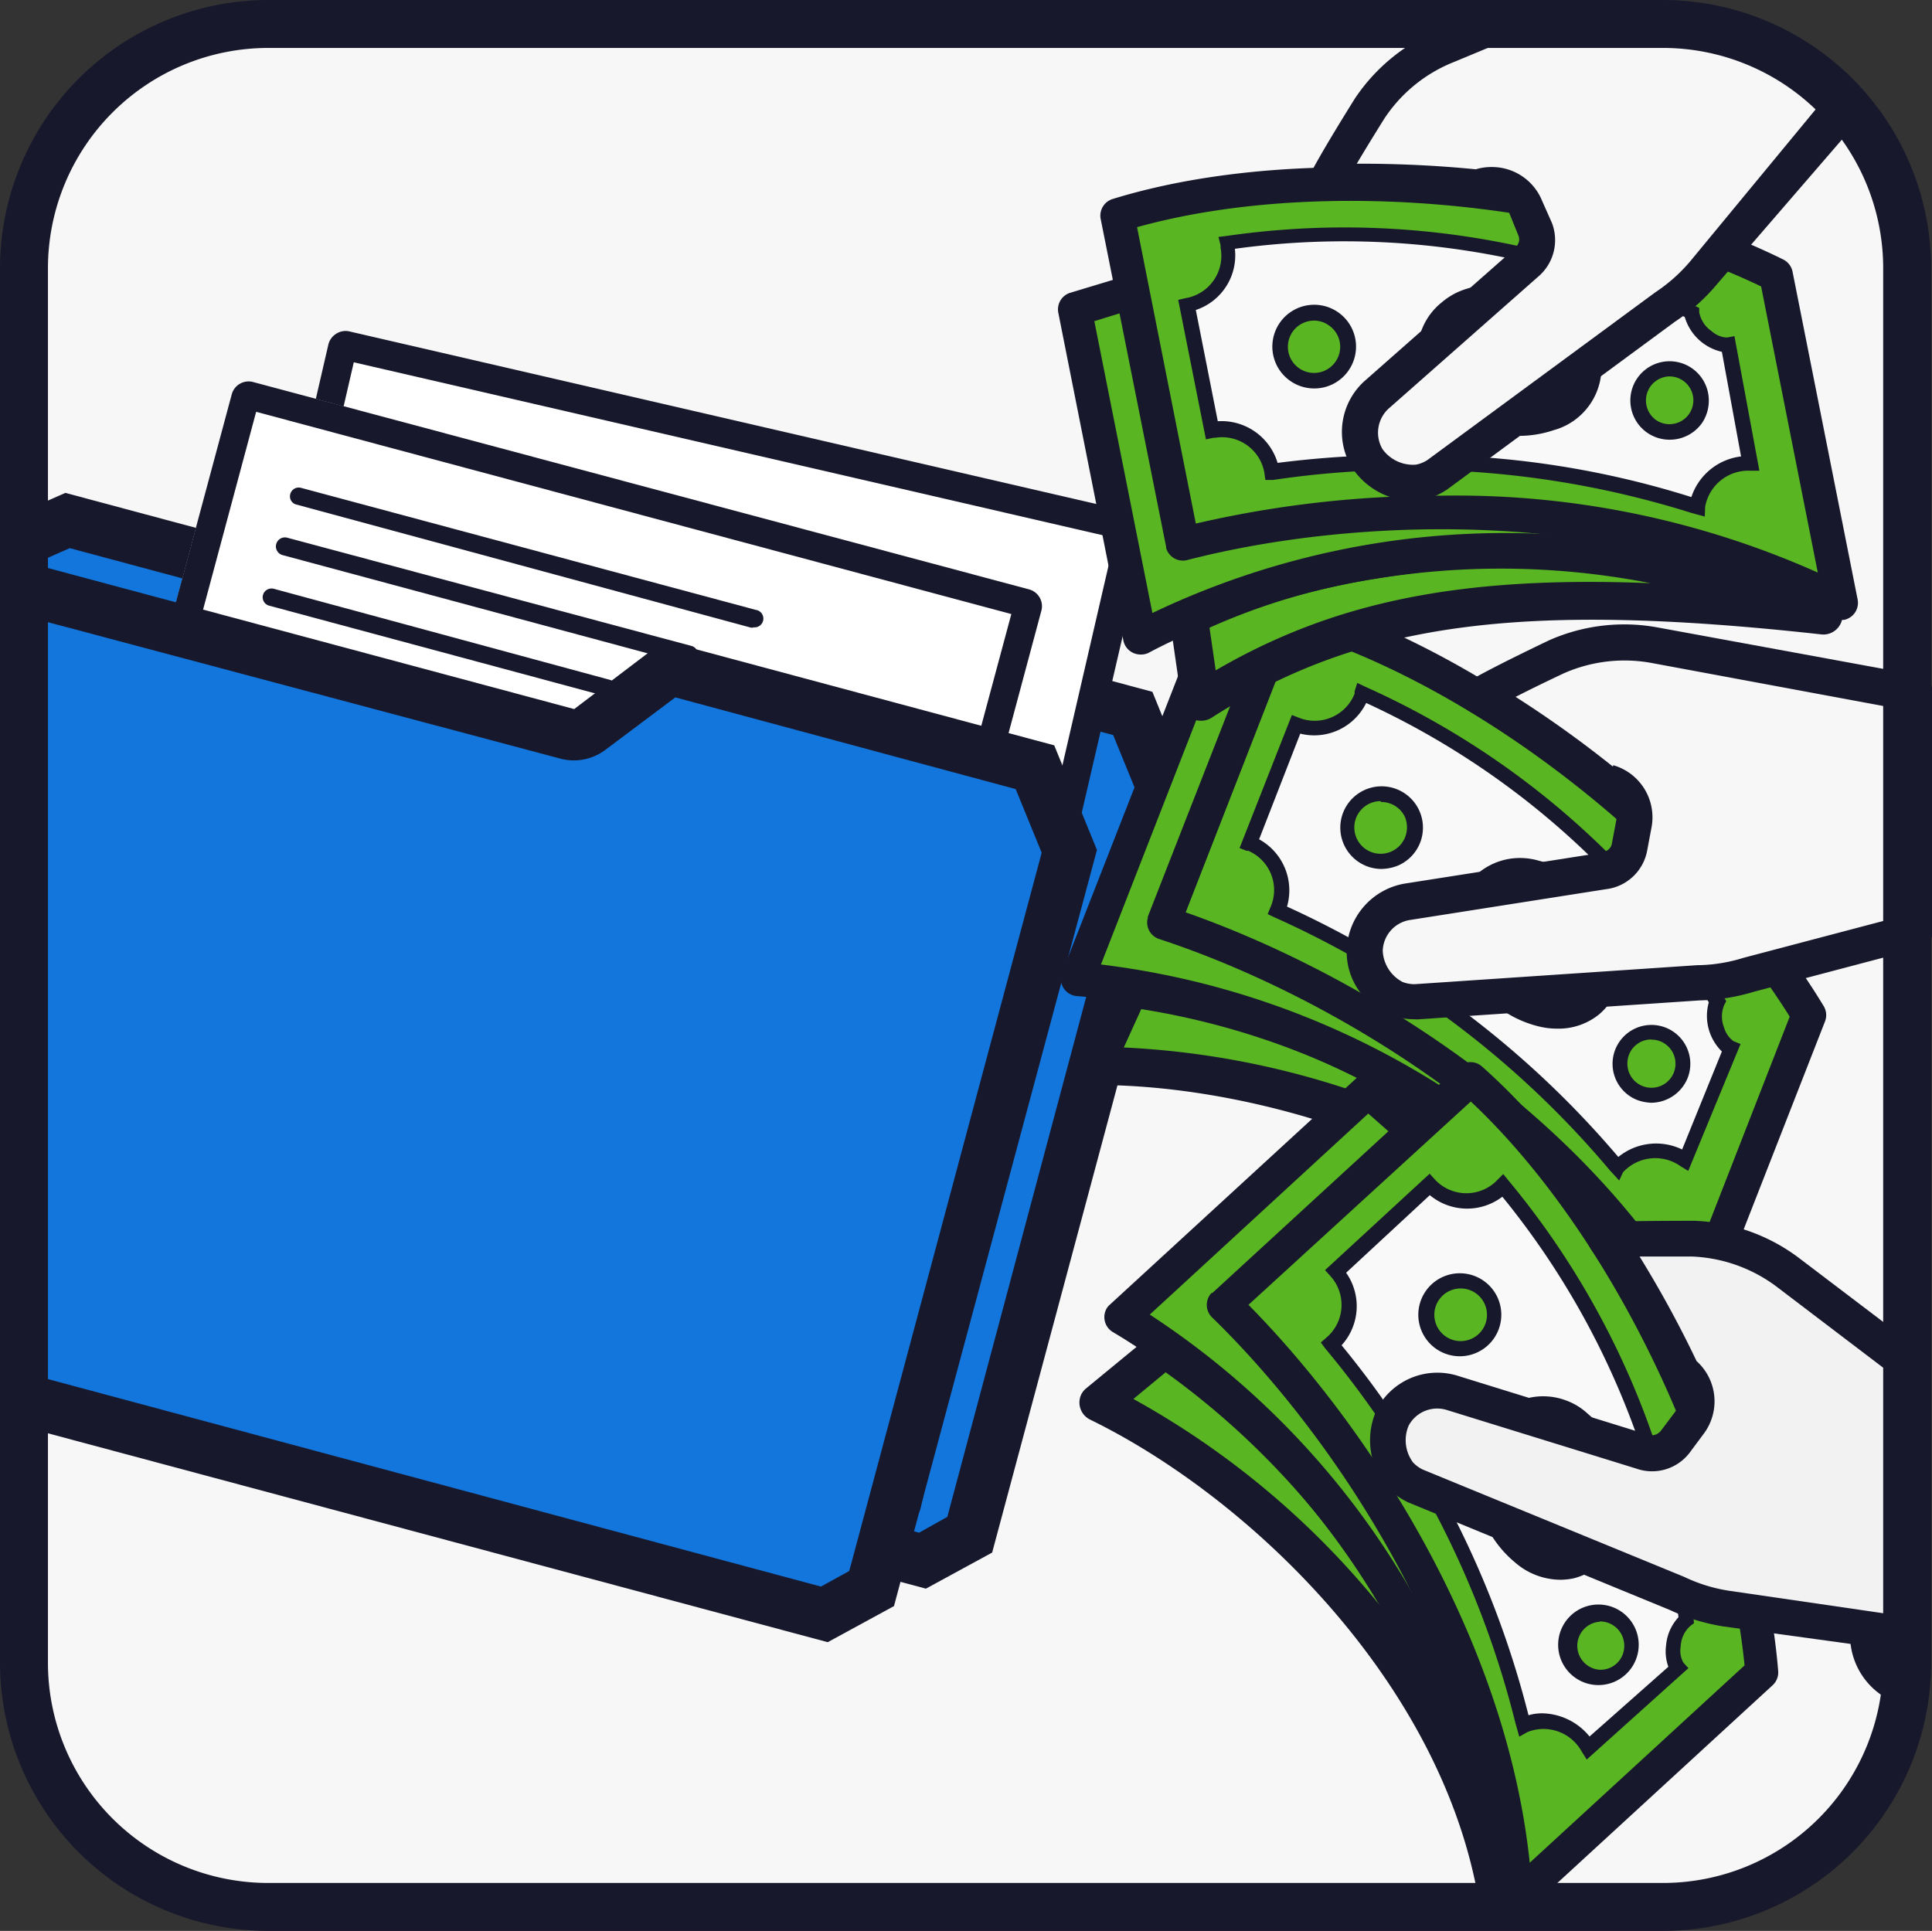
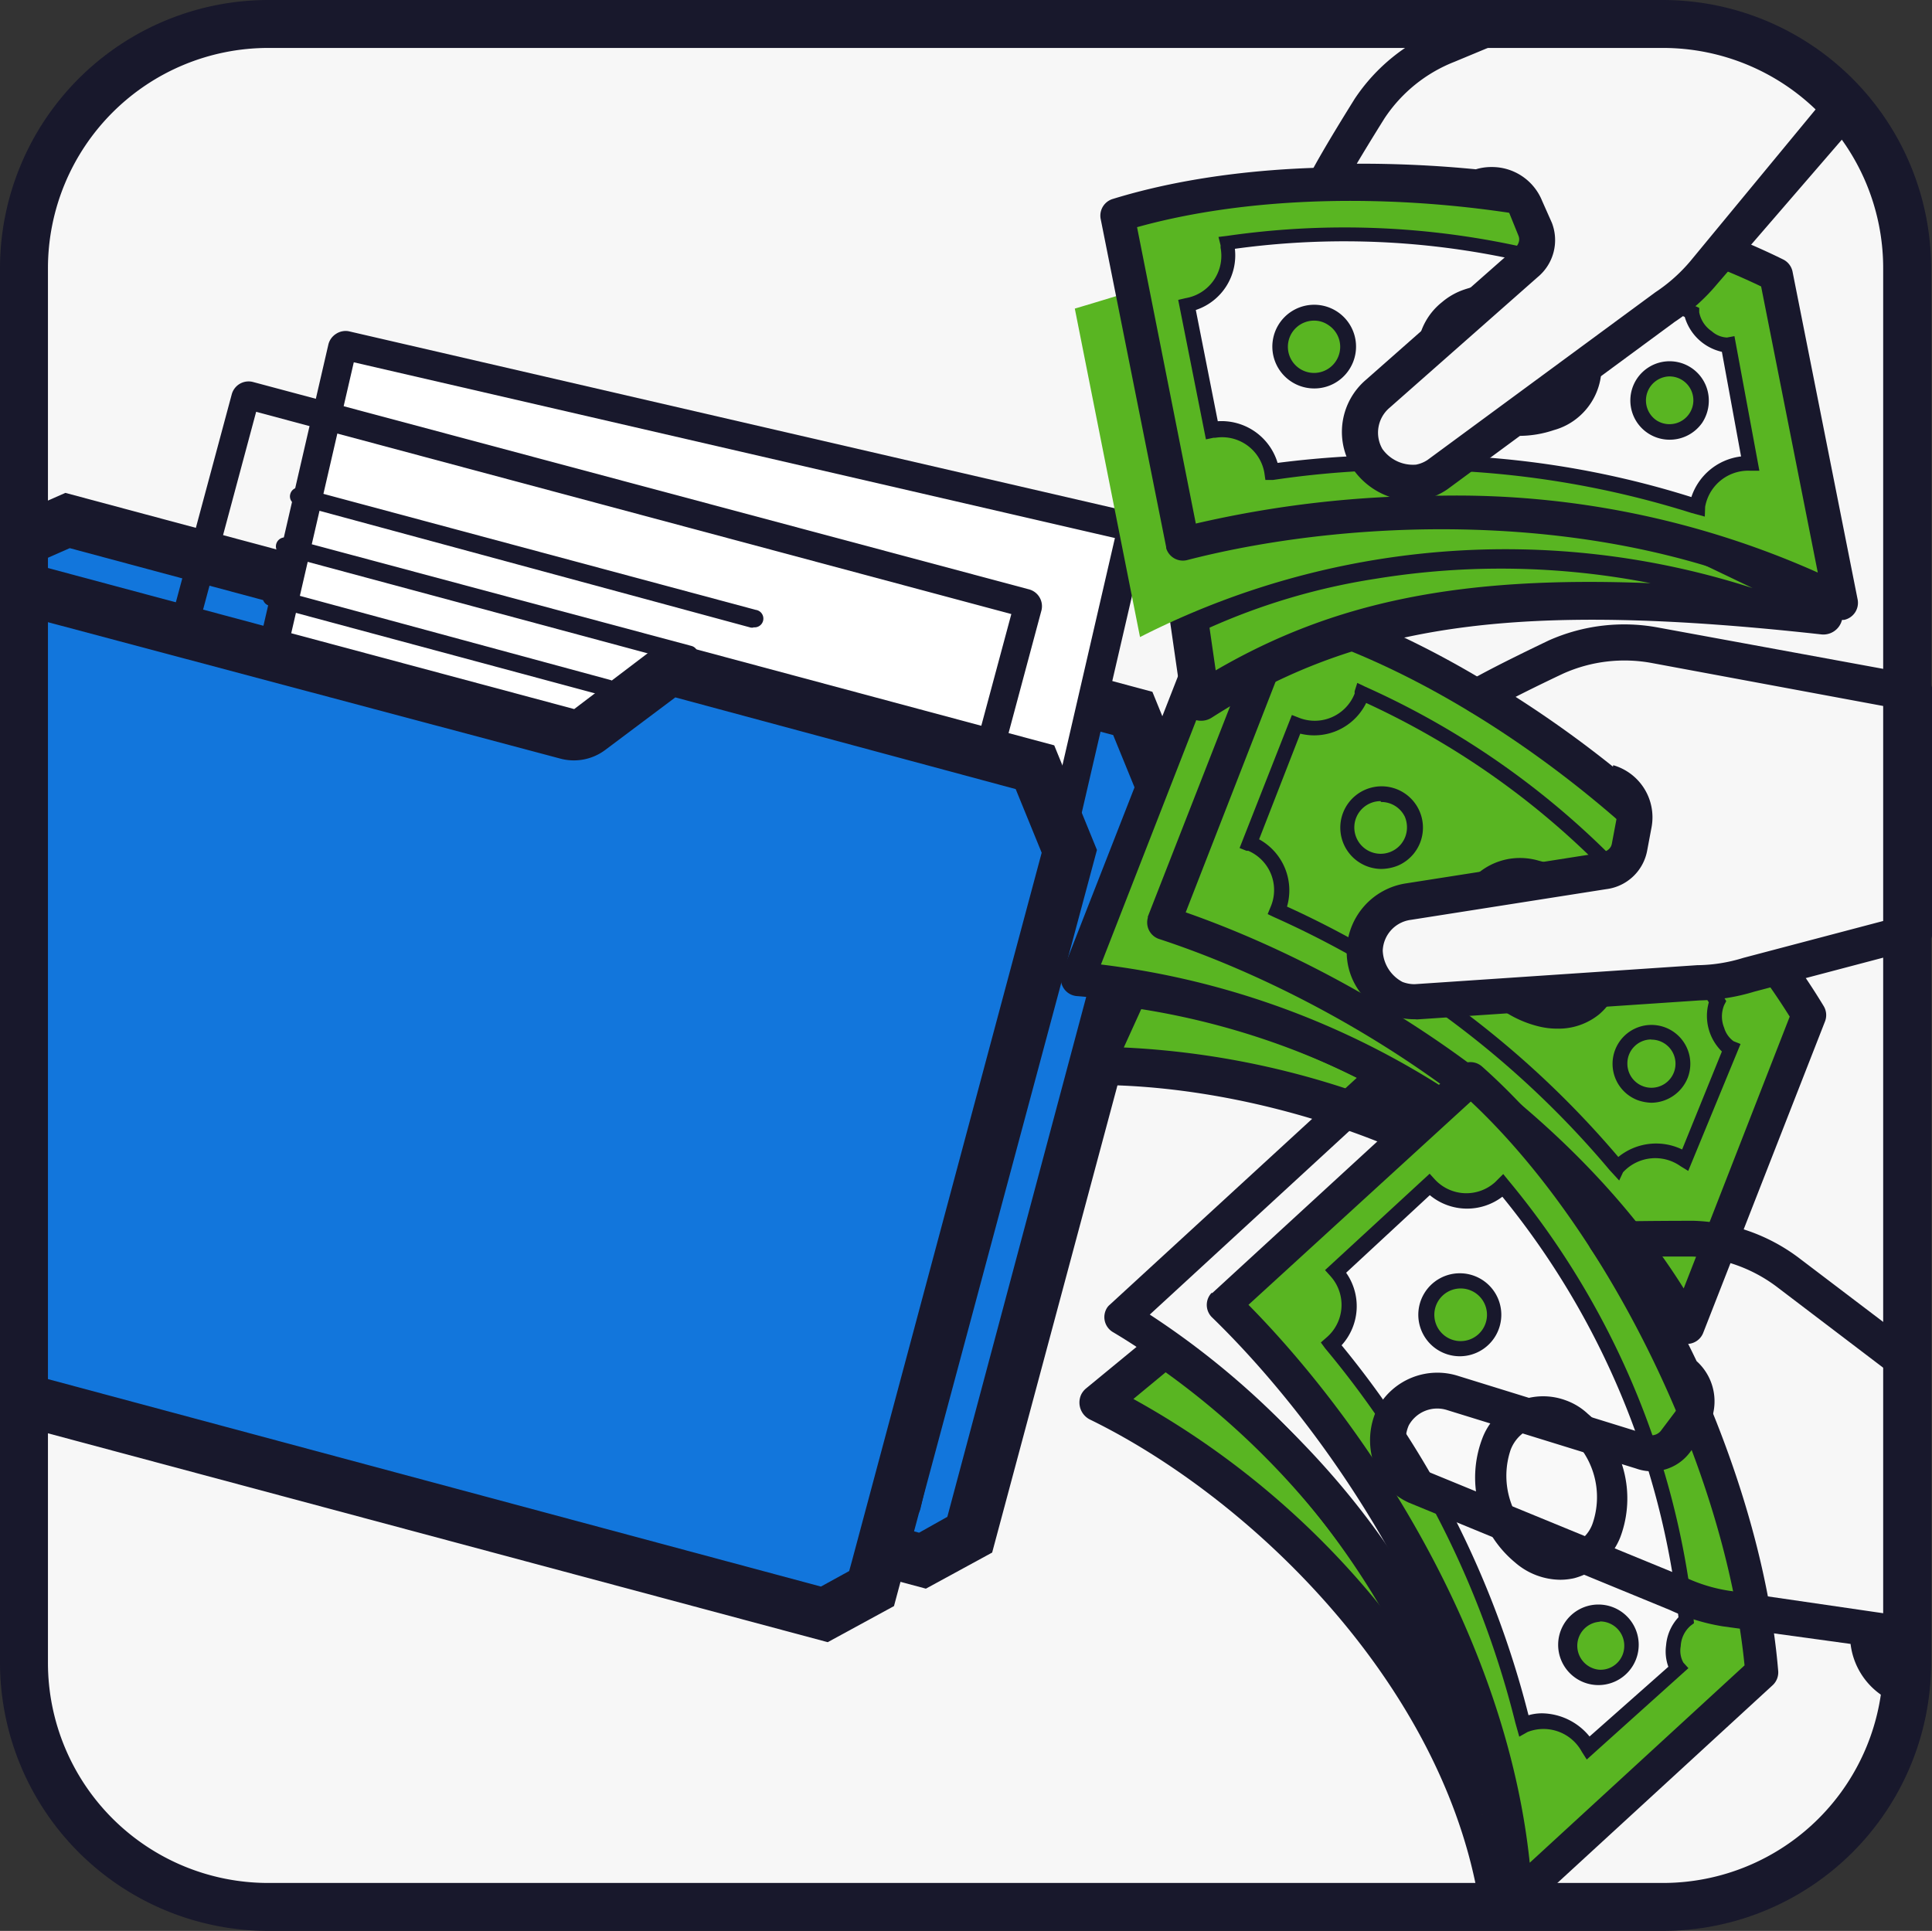
<svg xmlns="http://www.w3.org/2000/svg" viewBox="0 0 110.8 110.75">
  <rect x="0" y="0" width="110.8" height="110.75" fill="#333333" stroke="none" />
  <defs>
    <style>.cls-1{fill:#f7f7f7;}.cls-2{fill:#18182c;}.cls-3{fill:#1276dc;}.cls-4{fill:#fff;}.cls-5{fill:#59b522;}.cls-6{fill:#f9f9f9;}.cls-7{fill:#f2f2f2;}.cls-8{fill:none;}</style>
  </defs>
  <g id="Layer_2" data-name="Layer 2">
    <g id="mid-market-lending">
      <g id="icon-portfolio-refi">
        <g id="bg-6">
          <rect class="cls-1" x="0.37" y="0.38" width="110" height="110" rx="15" />
          <path class="cls-2" d="M95.38,110.38h-80a15,15,0,0,1-15-15v-80a15,15,0,0,1,15-15h80a15,15,0,0,1,15,15v80A15,15,0,0,1,95.38,110.38Zm-80-108a13,13,0,0,0-13,13v80a13,13,0,0,0,13,13h80a13,13,0,0,0,13-13v-80a13,13,0,0,0-13-13Z" />
        </g>
        <g id="portfolio-refi">
          <g id="Path_58209" data-name="Path 58209">
            <path class="cls-3" d="M52.91,89.52,1,75.6V31.11l2.87-1.26,34.31,9.2.71.19.59-.44L44,35.32,65,40.93l2,4.81L55.61,88Z" />
            <path class="cls-2" d="M1.37,77.26l-.12-3.14L52.71,87.91m0,0L54.33,87l11-41.19-1.49-3.65L44.36,37l-4,3a3,3,0,0,1-2.6.51L4,31.44l-2.73,1.2L1,29.48l2.75-1.21L38.56,37.6l5.16-3.92,22.37,6,2.44,6L56.9,89.05l-3.8,2.07L1.37,77.26" />
          </g>
          <g id="Rectangle_1083" data-name="Rectangle 1083">
            <g id="Rectangle_1106" data-name="Rectangle 1106">
              <rect class="cls-4" x="6.16" y="29.14" width="59.3" height="48" rx="1" transform="translate(-24.03 76.08) rotate(-77)" />
            </g>
            <g id="Rectangle_1107" data-name="Rectangle 1107">
              <path class="cls-2" d="M51.81,87.29a.82.82,0,0,1-.22,0L6.67,76.9a1,1,0,0,1-.75-1.2L18.83,19.77a1,1,0,0,1,.44-.62A1,1,0,0,1,20,19L65,29.4a1,1,0,0,1,.62.44,1,1,0,0,1,.13.76L52.79,86.52a1,1,0,0,1-1,.77Zm-.63-1.14ZM7.67,75.44,51.32,85.51,63.94,30.86,20.29,20.78ZM64.09,30.22h0ZM20.44,20.14h0Z" />
            </g>
          </g>
          <g id="Rectangle_1082" data-name="Rectangle 1082">
            <g id="Rectangle_1108" data-name="Rectangle 1108">
-               <path class="cls-4" d="M1.13,68,13.29,22.63a1,1,0,0,1,1.23-.71L59,33.83a1,1,0,0,1,.71,1.23L44.83,90.41a1,1,0,0,1-1.23.71L1.37,79.79" />
-             </g>
+               </g>
            <g id="Rectangle_1109" data-name="Rectangle 1109">
              <path class="cls-2" d="M43.9,91.21a.75.75,0,0,1-.26,0L.91,79.72l.43-1.59L43.43,89.41,58,35.22,14.69,23.62,1.88,71.37.29,71l13-48.38a1,1,0,0,1,1.22-.71L59,33.8A1,1,0,0,1,59.73,35L44.86,90.47a1,1,0,0,1-.46.6A1,1,0,0,1,43.9,91.21ZM43.27,90Z" />
            </g>
          </g>
          <g id="Ellipse_518" data-name="Ellipse 518">
            <ellipse class="cls-5" cx="26.39" cy="61.86" rx="13.18" ry="12.71" transform="translate(-40.19 71.33) rotate(-74.99)" />
          </g>
          <g id="Path_58210" data-name="Path 58210">
            <path class="cls-3" d="M32.54,42.12l.71.19.59-.44,4.57-3.48L59.35,44l2,4.81L50,91.11l-2.7,1.48L1.37,79.79V33.28Z" />
            <path class="cls-2" d="M47.08,91l1.62-.89.16-.58L59.74,48.91l-1.49-3.65L38.73,40l-4,3a3,3,0,0,1-2.6.51L1.37,35.32V32.21l31.56,8.46,5.16-3.92,22.37,6,2.45,6L51.27,92.12l-3.8,2.07L1.37,81.84V78.73L47.08,91" />
          </g>
          <g id="Line_123" data-name="Line 123">
            <path class="cls-2" d="M43.2,36h-.13L17,28.94a.48.48,0,0,1-.35-.61.5.5,0,0,1,.61-.35l26.08,7a.5.5,0,0,1-.13,1Z" />
          </g>
          <g id="Line_124" data-name="Line 124">
            <path class="cls-2" d="M39.53,38.08l-.13,0L16.21,31.84a.5.5,0,0,1,.26-1l23.19,6.21a.5.5,0,0,1,.35.61A.5.5,0,0,1,39.53,38.08Z" />
          </g>
          <g id="Line_125" data-name="Line 125">
            <path class="cls-2" d="M34.89,39.94l-.13,0L15.44,34.74a.5.5,0,0,1-.36-.61.51.51,0,0,1,.62-.36L35,39a.52.52,0,0,1,.35.62A.5.5,0,0,1,34.89,39.94Z" />
          </g>
          <g id="Group_1816" data-name="Group 1816">
            <g id="Group_1527" data-name="Group 1527">
              <g id="Path_57853" data-name="Path 57853">
                <path class="cls-5" d="M64.79,56.68l-2,4.46c10.49,0,25,4.61,32.79,15,0,0-9-16.35-30.78-19.49" />
              </g>
              <g id="Path_57854" data-name="Path 57854">
                <path class="cls-2" d="M95.56,77.26a1.1,1.1,0,0,1-.87-.44c-7.49-10-21.75-14.59-31.86-14.59h-.06a1.09,1.09,0,0,1-1.09-1.09,1.14,1.14,0,0,1,.1-.45l2-4.46A1.08,1.08,0,0,1,65,55.6C87,58.78,96.15,75,96.52,75.64a1.09,1.09,0,0,1-.43,1.48,1.08,1.08,0,0,1-.53.14ZM64.45,60.08a47.93,47.93,0,0,1,18.32,4.59,43.26,43.26,0,0,0-17.32-6.79Z" />
              </g>
            </g>
            <g id="Group_1528" data-name="Group 1528">
              <g id="Path_57855" data-name="Path 57855">
                <path class="cls-5" d="M72.11,39.16c-1.14-.32-2.26-.62-3.33-.9l-7,17.9A46.08,46.08,0,0,1,92.94,72.67" />
              </g>
              <g id="Path_57856" data-name="Path 57856">
                <path class="cls-2" d="M92.18,73.28C83.5,62.44,70.35,57.8,61.73,57.13a1,1,0,0,1-.89-1.05,1.31,1.31,0,0,1,.06-.27l7-17.9A1,1,0,0,1,69,37.32l3.34.91-.52,1.87-2.48-.68-6.2,15.9A46.9,46.9,0,0,1,93.69,72.07Z" />
              </g>
            </g>
            <g id="Group_1529" data-name="Group 1529">
              <g id="Path_57857" data-name="Path 57857">
                <path class="cls-5" d="M96.77,76.11c-6.3-11.38-19.41-19.73-30-23.18l7-17.9c10.5,2.9,23.62,12.58,30,23.18Z" />
              </g>
              <g id="Path_57858" data-name="Path 57858">
                <path class="cls-2" d="M96.76,77.08a1,1,0,0,1-.84-.5c-6.56-11.84-20-19.64-29.47-22.73a1,1,0,0,1-.62-1.22.14.14,0,0,1,0-.06l7-17.9A1,1,0,0,1,74,34.09c11.17,3.08,24.32,13.24,30.59,23.62a1,1,0,0,1,.08.86l-7,17.9a1,1,0,0,1-.84.61ZM68,52.33c9.27,3.24,21.68,10.6,28.56,21.57l6.08-15.59c-6-9.61-17.94-18.93-28.36-22.1Z" />
              </g>
            </g>
            <g id="Group_1530" data-name="Group 1530">
              <g id="Path_57859" data-name="Path 57859">
-                 <path class="cls-6" d="M92.81,67a2.94,2.94,0,0,1,3.88-.47l2.59-6.4a2.29,2.29,0,0,1-.78-2.69l-.13-.2A46.45,46.45,0,0,0,78.12,39.74a2.89,2.89,0,0,1-3.65,1.85l-.16-.05-2.66,6.81a2.9,2.9,0,0,1,1.66,3.76l0,.1a54.41,54.41,0,0,1,19.36,14.6Z" />
-               </g>
+                 </g>
              <g id="Path_57860" data-name="Path 57860">
                <path class="cls-2" d="M92.86,67.71l-.55-.6a53.8,53.8,0,0,0-19.23-14.5l-.38-.18.16-.39a2.45,2.45,0,0,0-1.27-3.24l-.1,0-.4-.16,3-7.63.41.16a2.46,2.46,0,0,0,3.19-1.39.78.78,0,0,1,0-.14l.15-.47.44.21A47.12,47.12,0,0,1,98.74,57l.26.42-.12.23a1.72,1.72,0,0,0,0,1.3,1.46,1.46,0,0,0,.54.77l.4.16-3,7.28-.44-.27a2.51,2.51,0,0,0-3.3.35ZM73.81,52a54.58,54.58,0,0,1,19,14.36,3.43,3.43,0,0,1,3.66-.43l2.28-5.62A2.86,2.86,0,0,1,98,57.49h0A46.09,46.09,0,0,0,78.35,40.32a3.32,3.32,0,0,1-3.78,1.76l-2.36,6.06A3.34,3.34,0,0,1,73.81,52Z" />
              </g>
            </g>
            <g id="Group_1531" data-name="Group 1531">
              <g id="Ellipse_633" data-name="Ellipse 633">
                <circle class="cls-5" cx="79.19" cy="47.46" r="1.94" />
              </g>
              <g id="Path_57861" data-name="Path 57861">
                <path class="cls-2" d="M79.19,49.84a2.37,2.37,0,1,1,1-.2A2.62,2.62,0,0,1,79.19,49.84Zm0-3.89a1.51,1.51,0,1,0,1.5,1.51,1.58,1.58,0,0,0-.12-.61A1.5,1.5,0,0,0,79.19,46Z" />
              </g>
            </g>
            <g id="Group_1532" data-name="Group 1532">
              <g id="Ellipse_634" data-name="Ellipse 634">
                <circle class="cls-5" cx="94.7" cy="61" r="1.81" />
              </g>
              <g id="Path_57862" data-name="Path 57862">
                <path class="cls-2" d="M94.7,63.25a2.54,2.54,0,0,1-.81-.16,2.23,2.23,0,1,1,2.9-1.27A2.27,2.27,0,0,1,94.7,63.25Zm0-3.63A1.37,1.37,0,0,0,93.33,61a1.38,1.38,0,1,0,1.87-1.28,1.35,1.35,0,0,0-.5-.09Z" />
              </g>
            </g>
            <g id="Group_1533" data-name="Group 1533">
              <g id="Path_57863" data-name="Path 57863">
                <path class="cls-6" d="M92.18,54.91a5.5,5.5,0,0,0-4.13-4.73A2.87,2.87,0,0,0,84.44,52a2.8,2.8,0,0,0-.12,1.22A5.49,5.49,0,0,0,88.45,58a2.87,2.87,0,0,0,3.73-3.07Z" />
              </g>
              <g id="Path_57864" data-name="Path 57864">
                <path class="cls-2" d="M89.32,59a4.43,4.43,0,0,1-1.08-.13,6.33,6.33,0,0,1-4.79-5.54,3.74,3.74,0,0,1,3.34-4.1,3.84,3.84,0,0,1,1.47.14,6.33,6.33,0,0,1,4.79,5.54,3.89,3.89,0,0,1-1.34,3.27A3.69,3.69,0,0,1,89.32,59Zm-2.15-8a2,2,0,0,0-1.27.43,2.16,2.16,0,0,0-.7,1.84,4.67,4.67,0,0,0,3.46,3.93,2.18,2.18,0,0,0,1.94-.35A2.15,2.15,0,0,0,91.31,55h0A4.65,4.65,0,0,0,87.85,51,2.59,2.59,0,0,0,87.17,50.94Z" />
              </g>
            </g>
            <g id="Group_1534" data-name="Group 1534">
              <g id="Path_57865" data-name="Path 57865">
                <path class="cls-1" d="M109.77,53.37l-9.48,2.5a10,10,0,0,1-2.88.47L81.16,57.43a2.74,2.74,0,0,1-1.09-.2,3.13,3.13,0,0,1-1.8-2.81,2.88,2.88,0,0,1,2.48-2.73l11.19-1.76a1.71,1.71,0,0,0,1.52-1.36l.25-1.33a2,2,0,0,0-1.64-2.4h0a55.45,55.45,0,0,0-7.26-4.92c1.45-.84,4.45-2.26,4.45-2.26A9.67,9.67,0,0,1,94.94,37l14.84,2.75Z" />
              </g>
              <g id="Path_57866" data-name="Path 57866">
                <path class="cls-2" d="M81.14,58.46a3.86,3.86,0,0,1-3.9-4.09,4,4,0,0,1,3.38-3.7l11.16-1.75c.38-.07.61-.25.66-.53l.25-1.33a1,1,0,0,0-.8-1.2h0a1.28,1.28,0,0,1-.46-.21,53.78,53.78,0,0,0-7.08-4.81,1,1,0,0,1-.45-1.39,1,1,0,0,1,.4-.42c1.47-.85,4.41-2.24,4.53-2.3A10.63,10.63,0,0,1,95.13,36L110,38.73a1,1,0,0,1,.84,1V53.38a1,1,0,0,1-.76,1l-9.48,2.5a11.5,11.5,0,0,1-3.13.5l-16.2,1.09ZM92.52,43.89a3.11,3.11,0,0,1,2.2,3.54l-.25,1.33A2.73,2.73,0,0,1,92.11,51l-11.2,1.76a1.85,1.85,0,0,0-1.61,1.77,2.13,2.13,0,0,0,1.13,1.79,1.93,1.93,0,0,0,.7.13l16.2-1.09a9.17,9.17,0,0,0,2.65-.42l8.76-2.31v-12l-14-2.6a8.6,8.6,0,0,0-5.08.6s-1.41.66-2.74,1.34a63.86,63.86,0,0,1,5.58,4Z" />
              </g>
            </g>
          </g>
          <g id="Group_1817" data-name="Group 1817">
            <g id="Group_1536" data-name="Group 1536">
              <g id="Path_57867" data-name="Path 57867">
                <path class="cls-5" d="M66.78,77.33,63,80.45c9.42,4.61,20.41,15.16,22.8,27.94,0,0-.49-18-19-31.06" />
              </g>
              <g id="Path_57868" data-name="Path 57868">
                <path class="cls-2" d="M85.81,109.49a1.11,1.11,0,0,1-1.08-.9c-2.3-12.32-13.12-22.72-22.2-27.16A1.09,1.09,0,0,1,62,80a1.07,1.07,0,0,1,.28-.36l3.78-3.11a1.08,1.08,0,0,1,1.32,0c18.77,13.24,19.47,31.17,19.49,31.92a1.1,1.1,0,0,1-1,1.12ZM65,80.24a48.17,48.17,0,0,1,14.4,12.17,45.39,45.39,0,0,0-12.55-13.7Z" />
              </g>
            </g>
            <g id="Group_1537" data-name="Group 1537">
              <g id="Path_57869" data-name="Path 57869">
-                 <path class="cls-5" d="M81.08,64.84c-.89-.8-1.76-1.56-2.59-2.28l-14.16,13A46.05,46.05,0,0,1,85,104.1" />
+                 <path class="cls-5" d="M81.08,64.84c-.89-.8-1.76-1.56-2.59-2.28A46.05,46.05,0,0,1,85,104.1" />
              </g>
              <g id="Path_57870" data-name="Path 57870">
                <path class="cls-2" d="M84,104.31c-3-13.56-12.76-23.52-20.2-27.92a1,1,0,0,1-.34-1.33.79.79,0,0,1,.18-.22l14.15-13a1,1,0,0,1,1.3,0l2.6,2.28-1.29,1.45-1.93-1.7L65.94,75.4a46.94,46.94,0,0,1,20,28.49Z" />
              </g>
            </g>
            <g id="Group_1538" data-name="Group 1538">
              <g id="Path_57871" data-name="Path 57871">
                <path class="cls-5" d="M86.91,108.87c-.64-13-8.71-26.26-16.72-34l14.16-13c8.15,7.23,15.65,21.71,16.71,34Z" />
              </g>
              <g id="Path_57872" data-name="Path 57872">
                <path class="cls-2" d="M86.91,109.84a1,1,0,0,1-1-.92c-.66-13.51-9.26-26.44-16.43-33.39a1,1,0,0,1,0-1.37l.05,0,14.15-13a1,1,0,0,1,1.3,0c8.67,7.69,16,22.6,17,34.69a1,1,0,0,1-.31.8l-14.15,13A1,1,0,0,1,86.91,109.84Zm-15.31-35c6.9,7,14.78,19.07,16.13,32l12.32-11.32c-1.12-11.25-7.76-24.9-15.7-32.34Z" />
              </g>
            </g>
            <g id="Group_1539" data-name="Group 1539">
              <g id="Path_57873" data-name="Path 57873">
                <path class="cls-6" d="M87.37,99a3,3,0,0,1,3.7,1.29l5.14-4.6a2.28,2.28,0,0,1,.49-2.75l0-.25A46.49,46.49,0,0,0,86.22,68a2.9,2.9,0,0,1-4.1,0L82,68l-5.39,4.94a2.9,2.9,0,0,1-.17,4.1l-.08.08A54.11,54.11,0,0,1,87.29,98.71Z" />
              </g>
              <g id="Path_57874" data-name="Path 57874">
                <path class="cls-2" d="M91,100.92l-.28-.44a2.5,2.5,0,0,0-3.11-1.14l-.48.27-.22-.78A53.77,53.77,0,0,0,76,77.34L75.75,77l.32-.28a2.46,2.46,0,0,0,.28-3.47l-.06-.07-.3-.33,6-5.53.29.32a2.46,2.46,0,0,0,3.47.16l.11-.11.35-.35.31.38A47.14,47.14,0,0,1,97.1,92.6l.05.5-.2.15a1.65,1.65,0,0,0-.56,1.17,1.4,1.4,0,0,0,.15.94l.29.32Zm-2.55-2.65a3.58,3.58,0,0,1,2.71,1.33l4.52-4a2.56,2.56,0,0,1-.13-1.23,2.69,2.69,0,0,1,.71-1.61v0A46.11,46.11,0,0,0,86.16,68.64,3.34,3.34,0,0,1,82,68.55L77.2,73a3.33,3.33,0,0,1-.26,4.16A54.46,54.46,0,0,1,87.66,98.38,2.74,2.74,0,0,1,88.42,98.27Z" />
              </g>
            </g>
            <g id="Group_1540" data-name="Group 1540">
              <g id="Ellipse_635" data-name="Ellipse 635">
                <circle class="cls-5" cx="83.77" cy="75.41" r="1.94" />
              </g>
              <g id="Path_57875" data-name="Path 57875">
                <path class="cls-2" d="M83.77,77.79h-.1a2.38,2.38,0,1,1,.1,0Zm-.07-.87a1.51,1.51,0,1,0-1.44-1.57h0a1.51,1.51,0,0,0,1.43,1.57Z" />
              </g>
            </g>
            <g id="Group_1541" data-name="Group 1541">
              <g id="Ellipse_636" data-name="Ellipse 636">
                <circle class="cls-5" cx="91.72" cy="94.4" r="1.81" />
              </g>
              <g id="Path_57876" data-name="Path 57876">
                <path class="cls-2" d="M91.72,96.65h-.1a2.31,2.31,0,1,1,.1,0Zm0-3.63a1.38,1.38,0,0,0,0,2.75h0a1.36,1.36,0,0,0,1.43-1.31A1.39,1.39,0,0,0,91.78,93Z" />
              </g>
            </g>
            <g id="Group_1542" data-name="Group 1542">
              <g id="Path_57877" data-name="Path 57877">
                <path class="cls-6" d="M92.14,87.83a5.51,5.51,0,0,0-1.61-6.07,2.87,2.87,0,0,0-4.06.07,2.74,2.74,0,0,0-.64,1,5.5,5.5,0,0,0,1.61,6.07,2.87,2.87,0,0,0,4.7-1.11Z" />
              </g>
              <g id="Path_57878" data-name="Path 57878">
                <path class="cls-2" d="M89.49,90.61a4,4,0,0,1-2.61-1A6.32,6.32,0,0,1,85,82.53a3.73,3.73,0,0,1,4.8-2.21,3.64,3.64,0,0,1,1.27.78,6.33,6.33,0,0,1,1.85,7.08h0a3.94,3.94,0,0,1-2.64,2.34A3.72,3.72,0,0,1,89.49,90.61Zm-1-8.78a1.84,1.84,0,0,0-.41,0,2.18,2.18,0,0,0-1.45,1.34,4.66,4.66,0,0,0,1.37,5,2,2,0,0,0,2.83,0,2,2,0,0,0,.52-.83,4.66,4.66,0,0,0-1.38-5,2.3,2.3,0,0,0-1.48-.6Z" />
              </g>
            </g>
            <g id="Path_57879" data-name="Path 57879">
-               <path class="cls-7" d="M109.81,93.82,99,92.27a10.21,10.21,0,0,1-2.8-.86L81.13,85.23a3,3,0,0,1-.89-.66,3.15,3.15,0,0,1-.37-3.31A2.88,2.88,0,0,1,83.3,79.9l10.81,3.35a1.71,1.71,0,0,0,2-.55l.81-1.09a2,2,0,0,0-.41-2.87h0a55.7,55.7,0,0,0-4.35-7.62c1.68-.12,5-.06,5-.06a9.68,9.68,0,0,1,5.4,1.9l7.12,5.41Z" />
-             </g>
+               </g>
          </g>
          <g id="Group_1818" data-name="Group 1818">
            <g id="Group_1545" data-name="Group 1545">
              <g id="Path_57881" data-name="Path 57881">
                <path class="cls-5" d="M104.6,35.3c-17.27-1.9-26.88-.7-35.72,5l-.7-4.84S83.79,26.66,104.6,35.3Z" />
              </g>
              <g id="Path_57882" data-name="Path 57882">
                <path class="cls-2" d="M68.87,41.34a1.1,1.1,0,0,1-1.08-.93l-.7-4.85a1.12,1.12,0,0,1,.55-1.11c.66-.36,16.31-8.91,37.38-.16a1.1,1.1,0,0,1-.54,2.1c-17.34-1.92-26.51-.66-35,4.78A1.12,1.12,0,0,1,68.87,41.34Zm.5-5.31.35,2.42c6.73-3.92,14-5.44,24.94-5a44.57,44.57,0,0,0-15.79-.25A37.2,37.2,0,0,0,69.37,36Z" />
              </g>
            </g>
            <g id="Group_1546" data-name="Group 1546">
              <g id="Path_57883" data-name="Path 57883">
                <path class="cls-5" d="M64.94,16.7c-1.14.35-2.25.69-3.3,1l3.74,18.84a46.13,46.13,0,0,1,35.13-2.81" />
              </g>
              <g id="Path_57884" data-name="Path 57884">
-                 <path class="cls-2" d="M65.38,37.54a1,1,0,0,1-.95-.78L60.69,17.92a1,1,0,0,1,.66-1.12l3.31-1,.56,1.86-2.46.76,3.33,16.74a46.9,46.9,0,0,1,34.73-2.29l-.62,1.84c-13.15-4.47-26.73-1.31-34.36,2.75A1,1,0,0,1,65.38,37.54Z" />
-               </g>
+                 </g>
            </g>
            <g id="Group_1547" data-name="Group 1547">
              <g id="Path_57885" data-name="Path 57885">
                <path class="cls-5" d="M105.59,34.6c-11.44-6.2-27-6.2-37.78-3.41L64.07,12.35c10.42-3.2,26.68-2.09,37.78,3.41Z" />
              </g>
              <g id="Path_57886" data-name="Path 57886">
                <path class="cls-2" d="M105.59,35.57a1.12,1.12,0,0,1-.47-.11C93.23,29,77.72,29.63,68.06,32.13a1,1,0,0,1-1.18-.69s0,0,0-.06L63.12,12.54a1,1,0,0,1,.67-1.12C74.86,8,91.41,9.51,102.28,14.89a1,1,0,0,1,.52.68l3.74,18.84a1,1,0,0,1-.76,1.14.62.62,0,0,1-.19,0ZM82.66,28.43a50.81,50.81,0,0,1,21.59,4.41L101,16.43c-10.2-4.9-25.3-6.32-35.79-3.4l3.37,17A61.86,61.86,0,0,1,82.66,28.43Z" />
              </g>
            </g>
            <g id="Group_1548" data-name="Group 1548">
              <g id="Path_57887" data-name="Path 57887">
                <path class="cls-6" d="M97.36,29.06a3,3,0,0,1,3-2.49l-1.26-6.78A2.3,2.3,0,0,1,97,18l-.22-.1A46.42,46.42,0,0,0,70.32,14a2.91,2.91,0,0,1-2.08,3.54l-.17,0,1.43,7.18A2.9,2.9,0,0,1,72.91,27a.36.36,0,0,1,0,.11A54.24,54.24,0,0,1,97.11,29Z" />
              </g>
              <g id="Path_57888" data-name="Path 57888">
                <path class="cls-2" d="M97.77,29.63,97,29.42a53.59,53.59,0,0,0-24-1.89l-.43,0-.06-.42a2.46,2.46,0,0,0-2.82-2h-.1l-.43.09-1.59-8L68,17.1a2.46,2.46,0,0,0,2-2.89c0-.05,0-.1,0-.14l-.12-.48.49-.06A47.11,47.11,0,0,1,97,17.45l.45.21,0,.25A1.69,1.69,0,0,0,98.17,19a1.41,1.41,0,0,0,.87.36l.43-.08L100.9,27h-.52a2.51,2.51,0,0,0-2.59,2.07ZM81,26.09a52.36,52.36,0,0,1,16,2.42,3.43,3.43,0,0,1,2.85-2.33l-1.1-6a2.88,2.88,0,0,1-2.13-2h0a46.1,46.1,0,0,0-25.8-3.91,3.3,3.3,0,0,1-2.24,3.51l1.26,6.38a3.36,3.36,0,0,1,3.43,2.39A57.14,57.14,0,0,1,81,26.09Z" />
              </g>
            </g>
            <g id="Group_1549" data-name="Group 1549">
              <g id="Ellipse_637" data-name="Ellipse 637">
                <circle class="cls-5" cx="75.37" cy="19.9" r="1.94" />
              </g>
              <g id="Path_57889" data-name="Path 57889">
                <path class="cls-2" d="M75.36,22.28a2.4,2.4,0,1,1,2-1.06h0A2.38,2.38,0,0,1,75.36,22.28Zm0-3.89a1.5,1.5,0,1,0,1.5,1.5,1.49,1.49,0,0,0-.67-1.24,1.43,1.43,0,0,0-.83-.26Z" />
              </g>
            </g>
            <g id="Group_1550" data-name="Group 1550">
              <g id="Ellipse_638" data-name="Ellipse 638">
                <circle class="cls-5" cx="95.72" cy="22.97" r="1.81" />
              </g>
              <g id="Path_57890" data-name="Path 57890">
                <path class="cls-2" d="M95.71,25.22A2.25,2.25,0,1,1,98,23a2.3,2.3,0,0,1-.38,1.25h0A2.27,2.27,0,0,1,95.71,25.22Zm0-3.63A1.38,1.38,0,0,0,95,24.11a1.37,1.37,0,1,0,.76-2.52Z" />
              </g>
            </g>
            <g id="Group_1551" data-name="Group 1551">
              <g id="Path_57891" data-name="Path 57891">
                <path class="cls-6" d="M90.33,19.2a5.51,5.51,0,0,0-6-1.78,2.87,2.87,0,0,0-2.06,3.5,2.74,2.74,0,0,0,.56,1.1,5.51,5.51,0,0,0,6,1.78,2.88,2.88,0,0,0,2.06-3.5A3,3,0,0,0,90.33,19.2Z" />
              </g>
              <g id="Path_57892" data-name="Path 57892">
                <path class="cls-2" d="M87.1,25a6.2,6.2,0,0,1-5-2.42,3.73,3.73,0,0,1,.6-5.25A3.86,3.86,0,0,1,84,16.6a6.34,6.34,0,0,1,7,2.1A3.74,3.74,0,0,1,90.43,24a3.67,3.67,0,0,1-1.32.67A6.23,6.23,0,0,1,87.1,25ZM86,18a4.47,4.47,0,0,0-1.41.22,2,2,0,0,0-1.51,2.4,2,2,0,0,0,.44.87,4.66,4.66,0,0,0,5,1.45,2,2,0,0,0,1.51-2.39,2.05,2.05,0,0,0-.44-.87A4.52,4.52,0,0,0,86,18Z" />
              </g>
            </g>
            <g id="Group_1552" data-name="Group 1552">
              <g id="Path_57893" data-name="Path 57893">
                <path class="cls-1" d="M106.26,5.29,97.68,15.65a10.6,10.6,0,0,1-2.18,1.94L82.38,27.25a2.84,2.84,0,0,1-4-1A2.91,2.91,0,0,1,79,22.62l8.49-7.49a1.71,1.71,0,0,0,.55-2l-.51-1.26a2.06,2.06,0,0,0-2.67-1.15h0A57.05,57.05,0,0,0,76,10.52c.77-1.49,2.54-4.3,2.54-4.3A9.66,9.66,0,0,1,83,2.6l2.92-1.18H97.35A11.51,11.51,0,0,1,106.26,5.29Z" />
              </g>
              <g id="Path_57894" data-name="Path 57894">
                <path class="cls-2" d="M81,28.73a4.26,4.26,0,0,1-3.52-2,3.93,3.93,0,0,1,.85-4.94l8.47-7.47c.44-.4.32-.71.28-.81l-.51-1.26a1,1,0,0,0-1.32-.58h0a1,1,0,0,1-.5.07,55.59,55.59,0,0,0-8.56-.25A1,1,0,0,1,75,10.62a1.06,1.06,0,0,1,.11-.58c.78-1.51,2.51-4.25,2.58-4.37a10.67,10.67,0,0,1,4.92-4L85.55.46a1,1,0,0,1,.39-.07H97.35c2.12,0,6.92,2.26,9.36,5.05a1,1,0,0,1,0,1.32L98.47,16.3a11,11,0,0,1-2.41,2.15L83,28.07a3.83,3.83,0,0,1-1.43.6A3.15,3.15,0,0,1,81,28.73ZM85.58,9.58a3.1,3.1,0,0,1,2.86,1.94L89,12.78a2.75,2.75,0,0,1-.81,3.11l-8.5,7.5a1.87,1.87,0,0,0-.41,2.36,2.15,2.15,0,0,0,1.93.9,1.81,1.81,0,0,0,.66-.27l13.07-9.62a9.42,9.42,0,0,0,2-1.78l7.43-9c-2-1.89-4.13-3.62-6.91-3.57H86.14L83.4,3.55a8.55,8.55,0,0,0-4,3.24s-.83,1.32-1.59,2.6a67.74,67.74,0,0,1,6.83.32,3.06,3.06,0,0,1,.9-.13Z" />
              </g>
            </g>
          </g>
          <path class="cls-2" d="M109.37,79.45V76.86l-6.23-4.73a10.59,10.59,0,0,0-6-2.11c-.14,0-3.38,0-5.08.06a1.08,1.08,0,0,0-.55.2,1,1,0,0,0-.21,1.45,55.13,55.13,0,0,1,4.24,7.44,1.08,1.08,0,0,0,.32.39h0a1,1,0,0,1,.2,1.43l-.82,1.09a.7.7,0,0,1-.83.18L83.63,78.92A3.92,3.92,0,0,0,79,80.76a4.21,4.21,0,0,0,.52,4.51,4.06,4.06,0,0,0,1.26.91l15,6.17a11.33,11.33,0,0,0,3.08.94l7.27,1a4.15,4.15,0,0,0,1.87,3,2.56,2.56,0,0,0,1.05.28l.15-2a.92.92,0,0,1-.91-.91l.92.13m0,0,.17-2.06L99.16,91.24a9.16,9.16,0,0,1-2.56-.79l-15-6.16a1.83,1.83,0,0,1-.57-.42,2.14,2.14,0,0,1-.24-2.11A1.86,1.86,0,0,1,83,80.88l10.83,3.35a2.71,2.71,0,0,0,3.08-.92l.81-1.09a3.1,3.1,0,0,0-.42-4.15,63.36,63.36,0,0,0-3.27-6c1.49,0,3,0,3,0a8.66,8.66,0,0,1,4.82,1.7l7.47,5.68" />
        </g>
        <g id="border-2">
          <rect class="cls-8" x="0.37" y="0.38" width="110" height="110" rx="15" />
          <path class="cls-2" d="M95.38,110.75h-80A15.4,15.4,0,0,1,0,95.38v-80A15.4,15.4,0,0,1,15.38,0h80a15.4,15.4,0,0,1,15.37,15.38v80A15.39,15.39,0,0,1,95.38,110.75Zm-80-108A12.64,12.64,0,0,0,2.75,15.38v80A12.63,12.63,0,0,0,15.38,108h80A12.63,12.63,0,0,0,108,95.38v-80A12.63,12.63,0,0,0,95.38,2.75Z" />
        </g>
      </g>
    </g>
  </g>
</svg>